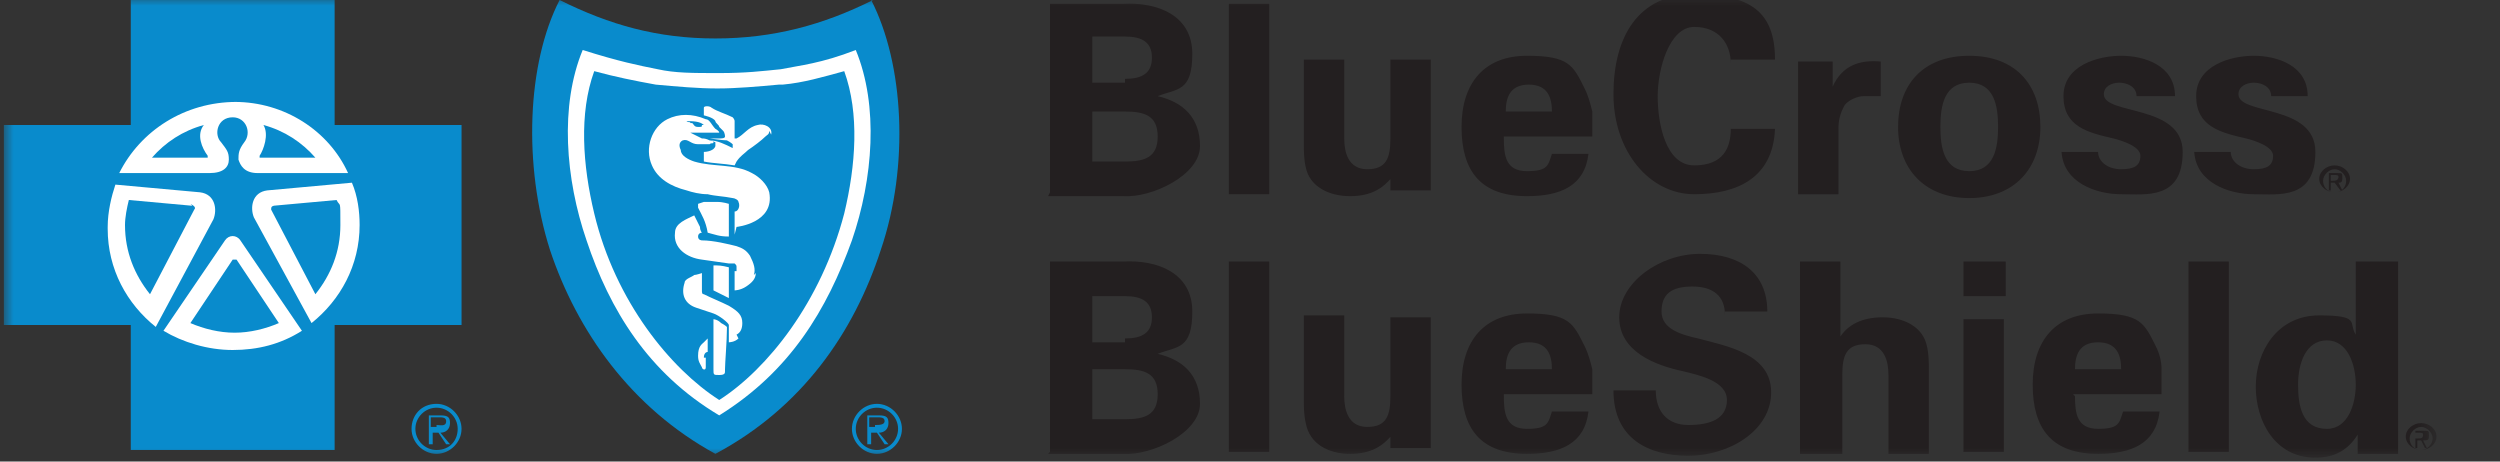
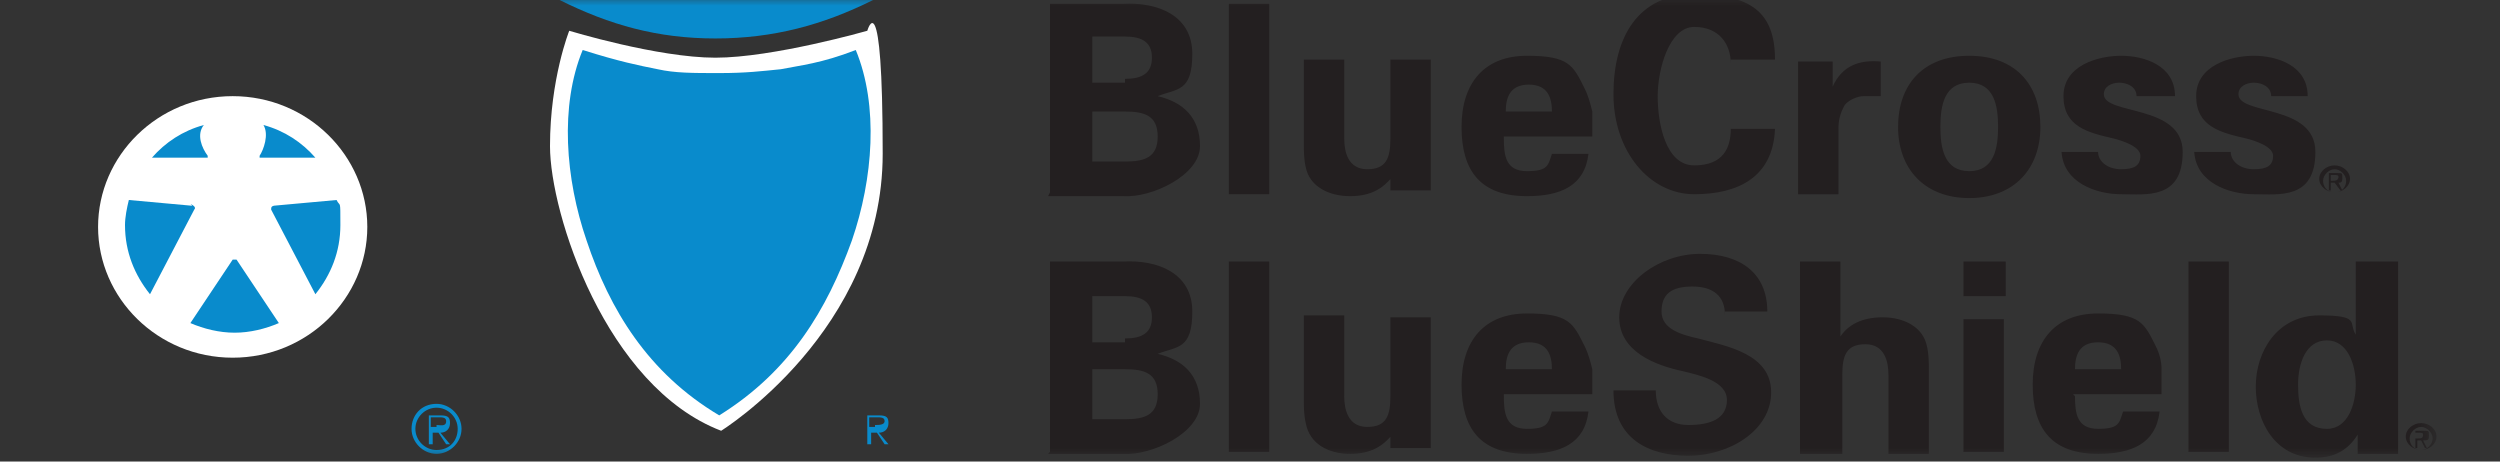
<svg xmlns="http://www.w3.org/2000/svg" id="Layer_1" data-name="Layer 1" viewBox="0 0 130 24">
  <rect x="0" y="0" width="130" height="24" fill="#333333" stroke="none" />
  <defs>
    <style>      .cls-1 {        mask: url(#mask);      }      .cls-2 {        fill: #231f20;      }      .cls-2, .cls-3, .cls-4 {        stroke-width: 0px;      }      .cls-3 {        fill: #098bcc;      }      .cls-4 {        fill: #fff;      }    </style>
    <mask id="mask" x=".2" y="-.2" width="126.5" height="24" maskUnits="userSpaceOnUse">
      <g id="mask0_1_76" data-name="mask0 1 76">
        <path class="cls-4" d="M126.7-.2H.2v24h126.5V-.2Z" />
      </g>
    </mask>
  </defs>
  <g class="cls-1">
    <g>
      <path class="cls-4" d="M12.1,18.6c3.9,0,7-3.1,7-6.8s-3.1-6.8-7-6.8-7,3.1-7,6.8,3.1,6.8,7,6.8Z" />
      <path class="cls-4" d="M37.2,3c-3,0-7.6-1.4-7.6-1.4,0,0-1,2.5-1,6s2.9,12.5,8.9,14.8c0,0,8.4-5.2,8.4-14.4s-.8-6.4-.8-6.4c0,0-4.9,1.4-7.9,1.4h0Z" />
      <path class="cls-2" d="M54.6,10V.2h3.8c1.8-.1,3.6.6,3.6,2.6s-.8,1.8-1.8,2.2c1.3.3,2.2,1.1,2.2,2.6s-2.5,2.7-4,2.6h-3.9ZM58.5,4.1c.9,0,1.4-.3,1.4-1.1s-.5-1.1-1.4-1.1h-1.7v2.4h1.7ZM58.5,8.4c1,0,1.7-.2,1.7-1.3s-.7-1.3-1.7-1.3h-1.7v2.6h1.7ZM66,.2v9.9h-2.1V.2h2.1ZM72.4,9.2c-.5.6-1.1,1-2.2,1s-2.1-.5-2.3-1.5c-.1-.4-.1-.9-.1-1.1V3.1h2.1v4.1c0,.7.2,1.6,1.2,1.6s1.2-.6,1.2-1.6V3.1h2.1v5.6c0,.4,0,.8,0,1.2h-2.1v-.8ZM78.2,7.2c0,.9.1,1.7,1.2,1.7s1.1-.3,1.3-.9h1.9c-.2,1.7-1.5,2.2-3.2,2.2-2.4,0-3.4-1.3-3.4-3.6s1.2-3.7,3.4-3.7,2.4.5,3,1.7c.2.4.3.8.4,1.2,0,.4,0,.9,0,1.3h-4.6ZM80.7,5.8c0-.7-.2-1.4-1.2-1.4s-1.2.7-1.2,1.4h2.5ZM90,3.3c0-1-.6-1.9-1.9-1.9s-1.9,2.2-1.9,3.6.4,3.6,1.9,3.6,1.9-.9,1.9-1.9h2.3c-.1,2.5-1.9,3.4-4.2,3.4s-4.2-2.2-4.2-5.2,1.3-5.2,4.2-5.2,4.2.9,4.2,3.4h-2.3ZM95.3,3.2v1.3c.5-1.1,1.4-1.4,2.5-1.3v1.8h-.9c-.3,0-.8.2-1,.5-.2.4-.3.7-.3,1.2v3.4h-2.1v-5.5c0-.3,0-.9,0-1.4h1.9ZM102.4,10.3c-2.3,0-3.7-1.5-3.7-3.7s1.3-3.7,3.7-3.7,3.7,1.5,3.7,3.7-1.4,3.7-3.7,3.7ZM102.4,8.9c1.3,0,1.5-1.2,1.5-2.3s-.2-2.3-1.5-2.3-1.5,1.2-1.5,2.3c0,1.1.2,2.3,1.5,2.3ZM111.1,5c0-.5-.5-.7-.9-.7s-.8.2-.8.6c0,1.1,4.1.5,4.1,3s-1.9,2.2-3.2,2.2-3-.6-3.1-2.2h1.9c0,.5.5.9,1.2.9s1-.2,1-.7-1-.8-1.4-.9c-1.3-.3-2.6-.6-2.6-2.2s1.8-2.1,3-2.1,2.8.5,2.8,2.1h-1.9ZM118.1,5c0-.5-.5-.7-.9-.7s-.8.2-.8.6c0,1.1,4,.5,4,3s-1.9,2.2-3.2,2.2-3-.6-3.1-2.2h1.9c0,.5.5.9,1.2.9s1-.2,1-.7-1-.8-1.4-.9c-1.3-.3-2.6-.6-2.6-2.2s1.8-2.1,3-2.1,2.8.5,2.8,2.1h-1.9ZM54.6,23.5v-9.9h3.8c1.8-.1,3.6.6,3.6,2.6s-.8,1.8-1.8,2.2c1.3.3,2.2,1.1,2.2,2.6s-2.5,2.7-4,2.6h-3.9ZM58.5,17.6c.9,0,1.4-.3,1.4-1.1s-.5-1.1-1.4-1.1h-1.7v2.4h1.7ZM58.5,21.8c1,0,1.7-.2,1.7-1.3s-.7-1.3-1.7-1.3h-1.7v2.6h1.7ZM66,13.6v9.9h-2.1v-9.9h2.1ZM72.4,22.6c-.5.6-1.1,1-2.2,1s-2.1-.5-2.3-1.6c-.1-.4-.1-.9-.1-1.1v-4.5h2.1v4.2c0,.7.2,1.6,1.2,1.6s1.2-.6,1.2-1.6v-4.1h2.1v5.6c0,.4,0,.8,0,1.2h-2.1v-.8c0,0,0,0,0,0ZM78.2,20.6c0,.9.1,1.7,1.2,1.7s1.1-.3,1.3-.9h1.9c-.2,1.7-1.5,2.2-3.2,2.2-2.4,0-3.4-1.3-3.4-3.6s1.2-3.7,3.4-3.7,2.4.5,3,1.7c.2.4.3.8.4,1.2,0,.4,0,.9,0,1.3h-4.6ZM80.7,19.2c0-.7-.2-1.4-1.2-1.4s-1.2.7-1.2,1.4h2.5ZM89.7,16.4c0-1-.6-1.5-1.7-1.5s-1.6.4-1.6,1.3,1,1.2,1.9,1.4c1.5.4,3.8.8,3.8,2.8s-2.2,3.3-4.3,3.3-3.9-.9-3.9-3.4h2.2c0,1.1.6,1.8,1.7,1.8s2-.3,2-1.3-1.5-1.3-2.3-1.5c-1.4-.3-3.3-1-3.3-2.8s2.1-3.3,4.2-3.3,3.5,1,3.5,3h-2.2ZM93.6,23.5v-9.9h2.1v3.9c.4-.6,1.1-1,2.2-1s2.1.5,2.3,1.5c.1.4.1.9.1,1.1v4.5h-2.1v-4.1c0-.7-.2-1.6-1.2-1.6s-1.2.6-1.2,1.6v4.1h-2.2ZM104.3,13.6v1.8h-2.2v-1.8h2.2ZM104.2,16.6v6.9h-2.1v-6.9h2.1ZM107.9,20.6c0,.9.1,1.7,1.2,1.7s1.1-.3,1.3-.9h1.9c-.2,1.7-1.5,2.2-3.2,2.2-2.4,0-3.4-1.3-3.4-3.6s1.2-3.7,3.4-3.7,2.4.5,3,1.7c.2.4.3.8.3,1.2,0,.4,0,.9,0,1.3h-4.6ZM110.3,19.2c0-.7-.2-1.4-1.2-1.4s-1.2.7-1.2,1.4h2.5ZM115.9,13.6v9.9h-2.1v-9.9h2.1ZM122.6,13.6h2.1v8.6c0,.5,0,.9,0,1.4h-2.1c0-.3,0-.6,0-1-.5.8-1.2,1.2-2.2,1.2-2.1,0-3.1-1.9-3.1-3.7s1.1-3.7,3.3-3.7,1.5.4,1.9,1v-3.8c0,0,0,0,0,0ZM121,22.3c1.1,0,1.5-1.3,1.5-2.3s-.4-2.3-1.5-2.3-1.5,1.2-1.5,2.3.2,2.3,1.5,2.3ZM121.4,10c-.4,0-.6-.3-.6-.6s.3-.6.6-.6.6.3.6.6-.2.6-.6.6ZM121.4,8.6c-.4,0-.8.3-.8.7s.4.7.8.7.8-.3.8-.7-.4-.7-.8-.7Z" />
      <path class="cls-2" d="M121.4,9.4h-.2v-.3h.2c.1,0,.2,0,.2.1,0,.2-.2.2-.3.2ZM121.8,9.2c0-.2,0-.2-.3-.2h-.4v.9h.1v-.4h.2l.3.4h.1l-.2-.4c.1,0,.2,0,.2-.2h0ZM125.9,23.4c-.4,0-.6-.3-.6-.6s.3-.6.6-.6.6.3.6.6-.3.6-.6.6ZM125.9,22c-.4,0-.8.3-.8.7s.4.7.8.7.8-.3.8-.7-.4-.7-.8-.7Z" />
      <path class="cls-2" d="M125.8,22.8h-.2v-.3h.2c.1,0,.2,0,.2.1,0,.2-.1.2-.3.2ZM126.3,22.6c0-.2,0-.2-.3-.2h-.4v.9h.1v-.4h.2l.2.4h.1l-.2-.4c.2,0,.3,0,.3-.2h0Z" />
      <path class="cls-3" d="M22.7,21c-.8,0-1.3.6-1.3,1.3s.6,1.3,1.3,1.3,1.3-.6,1.3-1.3-.6-1.3-1.3-1.3ZM22.7,23.4c-.6,0-1.1-.5-1.1-1.1s.5-1.1,1.1-1.1,1.1.5,1.1,1.1-.4,1.1-1.1,1.1Z" />
      <path class="cls-3" d="M23.4,22c0-.3-.1-.4-.5-.4h-.6v1.5h.2v-.6h.3l.4.6h.2l-.5-.6c.3,0,.5-.2.5-.5ZM22.7,22.2h-.3v-.5h.4c.2,0,.4,0,.4.2,0,.3-.3.2-.5.2ZM12.2,13.5s0,0-.1,0l-2.2,3.3c.7.3,1.5.5,2.3.5s1.6-.2,2.3-.5l-2.2-3.3c0,0,0,0,0,0ZM10,10.7l-3.3-.3c-.1.4-.2.9-.2,1.3,0,1.4.5,2.6,1.3,3.6l2.3-4.4c.1-.1,0-.2-.2-.3Z" />
-       <path class="cls-3" d="M17.4,6.5V0H6.8v6.5H.2v10.4h6.6v6.5h10.6v-6.5h6.6V6.5h-6.6ZM12.2,5.3c2.6,0,4.9,1.5,5.9,3.7h-4.7c-.7,0-.9-.4-1-.7,0-.3,0-.5.3-.9.4-.5.1-1.3-.6-1.3-.8,0-1,.9-.6,1.3.3.4.4.5.4.9s-.3.7-1,.7h-4.7c1.1-2.2,3.4-3.7,6.1-3.7h0ZM5.6,11.8c0-.8.2-1.6.4-2.2l4.4.4c.8.1.9.9.7,1.4l-3,5.6c-1.5-1.2-2.5-3-2.5-5.1h0ZM15.7,17.2c-1.1.7-2.3,1-3.6,1s-2.6-.4-3.6-1l3.2-4.7c.2-.3.6-.3.8,0l3.2,4.7ZM16.2,16.8l-3-5.5c-.2-.5-.1-1.3.7-1.4l4.4-.4c.3.7.4,1.5.4,2.2,0,2.1-1,3.9-2.5,5.1h0Z" />
      <path class="cls-3" d="M16.4,8.2c-.7-.8-1.6-1.4-2.7-1.7.3.5,0,1.3-.2,1.6,0,0,0,.1,0,.1h2.9ZM14.3,10.7c-.2,0-.2.1-.2.2l2.3,4.4c.8-1,1.3-2.2,1.3-3.6s0-.9-.2-1.3l-3.3.3ZM10.6,6.5c-1.1.3-2,.9-2.7,1.7h2.9c0,0,0,0,0-.1-.3-.4-.6-1.1-.2-1.6h0Z" />
-       <path class="cls-3" d="M45.4,0c-2.6,1.3-5.2,2-8.2,2S31.7,1.3,29.1,0c-1.7,3.3-1.9,8.6-.5,13,1.4,4.2,4.2,8.2,8.6,10.6,4.5-2.4,7.2-6.3,8.6-10.6,1.5-4.4,1.2-9.7-.5-13ZM44.3,12.5c-1.3,3.6-3.2,6.8-6.9,9.1-3.7-2.2-5.7-5.5-6.9-9.1-1.1-3.2-1.4-7-.2-9.9,1.9.6,2.9.8,3.9,1,.9.2,1.8.2,3.2.2s2.2-.1,3.2-.2c1-.2,2.1-.3,3.9-1,1.2,2.9.9,6.7-.2,9.9h0Z" />
-       <path class="cls-3" d="M40.5,4.4c-1.1.1-2.2.2-3.2.2s-2.1-.1-3.2-.2c-1.1-.2-2.1-.4-3.2-.7-.8,2.2-.6,4.9,0,7.4,1.1,4.6,4,8.1,6.5,9.7,2.5-1.6,5.3-5.1,6.5-9.7.6-2.5.8-5.2,0-7.4-1.1.3-2.1.6-3.2.7h0ZM36.7,18.6c0,.2,0,.3,0,.5,0,.2-.2.1-.2,0-.1-.2-.2-.3-.2-.6,0-.5.2-.6.3-.7.1-.1.2-.2.2-.2v.7c0,0-.2,0-.2.3h0ZM37.7,19.3c0,.1,0,.2-.3.2s-.3,0-.3-.3c0-.9,0-2.6,0-2.6,0,0,.2,0,.4.2,0,0,.2.1.3.2,0,0,0,0,0,.1,0,.6-.1,1.8-.1,2.1ZM38.4,17.6c-.2.2-.5.2-.5.2v-.7s0,0,0-.2c0-.1-.5-.5-.8-.6-.3-.1-.6-.2-.9-.3-.6-.2-.8-.7-.6-1.3,0-.2.4-.3.5-.4.1,0,.4-.1.4-.1v.8c0,0,0,0,0,.1,0,.1,0,.2.1.2.4.2.9.4,1.3.6.5.3.7.5.7.9,0,.3-.1.5-.3.6h0ZM37,13.8c.4,0,.5,0,.9.1v1.6c0,0-.4-.2-.4-.2l-.4-.2v-1.4ZM39.3,14.2c0,.3-.2.5-.5.7-.3.2-.6.2-.6.2v-1s0,0,.1,0c0,0,0-.1,0-.2s0-.1-.1-.2c-.1,0-.2,0-.3,0l-1.4-.2c-.8-.1-1.5-.6-1.4-1.4,0-.5.6-.7,1-.9l.3.6c0,.2.1.3.1.3,0,0-.2,0-.2.2s.2.2.2.2c.6,0,1.4.2,1.8.3.3.1.5.2.7.5.2.4.3.7.2,1ZM36.6,10.5s.2,0,.7,0c.3,0,.6.1.6.1v1.7c-.5,0-.7-.1-1.1-.2-.1-.6-.3-.9-.5-1.3,0-.1,0-.2,0-.2,0,0,.3-.1.3-.1h0c0-.1,0-.1,0-.1ZM38.2,12.2s0-.8,0-1.2c.2,0,.3-.3.2-.5,0-.1-.2-.2-.3-.2-.5-.1-.9-.1-1.3-.2-.4,0-.8-.1-1.1-.2-.8-.2-1.5-.6-1.8-1.3-.4-.9,0-2,.8-2.4.6-.3,1.3-.3,2,0,.2,0,.3.3.5.5,0,0,.2.1.2.2,0,0,0,0,0,0-.1,0-.6,0-.8,0h-.7c.2.1.4.2.6.3.1,0,.2,0,.4.1,0,0,.2,0,.2.1s-.1,0-.2.1c-.2,0-.4,0-.6,0-.4,0-.5-.3-.8-.2-.2.1-.2.3-.1.5,0,.3.4.5.7.6,1,.3,2.1.1,3,.6.4.2.8.6.9,1,.3,1.6-1.7,1.8-1.7,1.8h0ZM40,6.8c0,.2-.1.2-.2.3-.2.2-.6.5-.9.7-.2.2-.4.3-.6.6,0,0-.1.2-.1.2-.6-.1-1.1-.1-1.6-.2v-.5s.5,0,.6-.3c0,0,0-.1,0-.2,0,0-.2-.1-.3-.1.4,0,.8.2,1.2.4,0,0,0-.2,0-.2,0,0-.1-.1-.3-.2-.2,0-.9-.1-.9-.1h.5c.1,0,.3,0,.3-.1,0,0,0-.2-.1-.3l-.2-.2c0-.1-.2-.2-.2-.3-.1-.2-.6-.3-.6-.3,0,0,0-.3,0-.4,0-.1.3-.1.4,0,.3.2.7.3,1.1.5,0,0,.1.1.1.2,0,.3,0,.7,0,.9,0,0,.1,0,.1,0,.4-.2.6-.6,1.1-.7.3-.1.8.1.7.5h0ZM45.6,21c-.7,0-1.3.6-1.3,1.3s.6,1.3,1.3,1.3,1.3-.6,1.3-1.3-.6-1.3-1.3-1.3ZM45.6,23.4c-.6,0-1.1-.5-1.1-1.1s.5-1.1,1.1-1.1,1.1.5,1.1,1.1-.5,1.1-1.1,1.1Z" />
+       <path class="cls-3" d="M45.4,0c-2.6,1.3-5.2,2-8.2,2S31.7,1.3,29.1,0ZM44.3,12.5c-1.3,3.6-3.2,6.8-6.9,9.1-3.7-2.2-5.7-5.5-6.9-9.1-1.1-3.2-1.4-7-.2-9.9,1.9.6,2.9.8,3.9,1,.9.2,1.8.2,3.2.2s2.2-.1,3.2-.2c1-.2,2.1-.3,3.9-1,1.2,2.9.9,6.7-.2,9.9h0Z" />
      <path class="cls-3" d="M46.2,22c0-.3-.1-.4-.5-.4h-.6v1.5h.2v-.6h.3l.4.6h.2l-.5-.6c.3,0,.5-.2.5-.5ZM45.5,22.2h-.3v-.5h.4c.2,0,.4,0,.4.2s-.3.2-.5.2ZM36,6.4c.1.1.1.2.3.2s.2,0,.2-.1h.1c-.2-.2-.6-.2-.9-.2.1.1.2,0,.2.1Z" />
    </g>
  </g>
</svg>